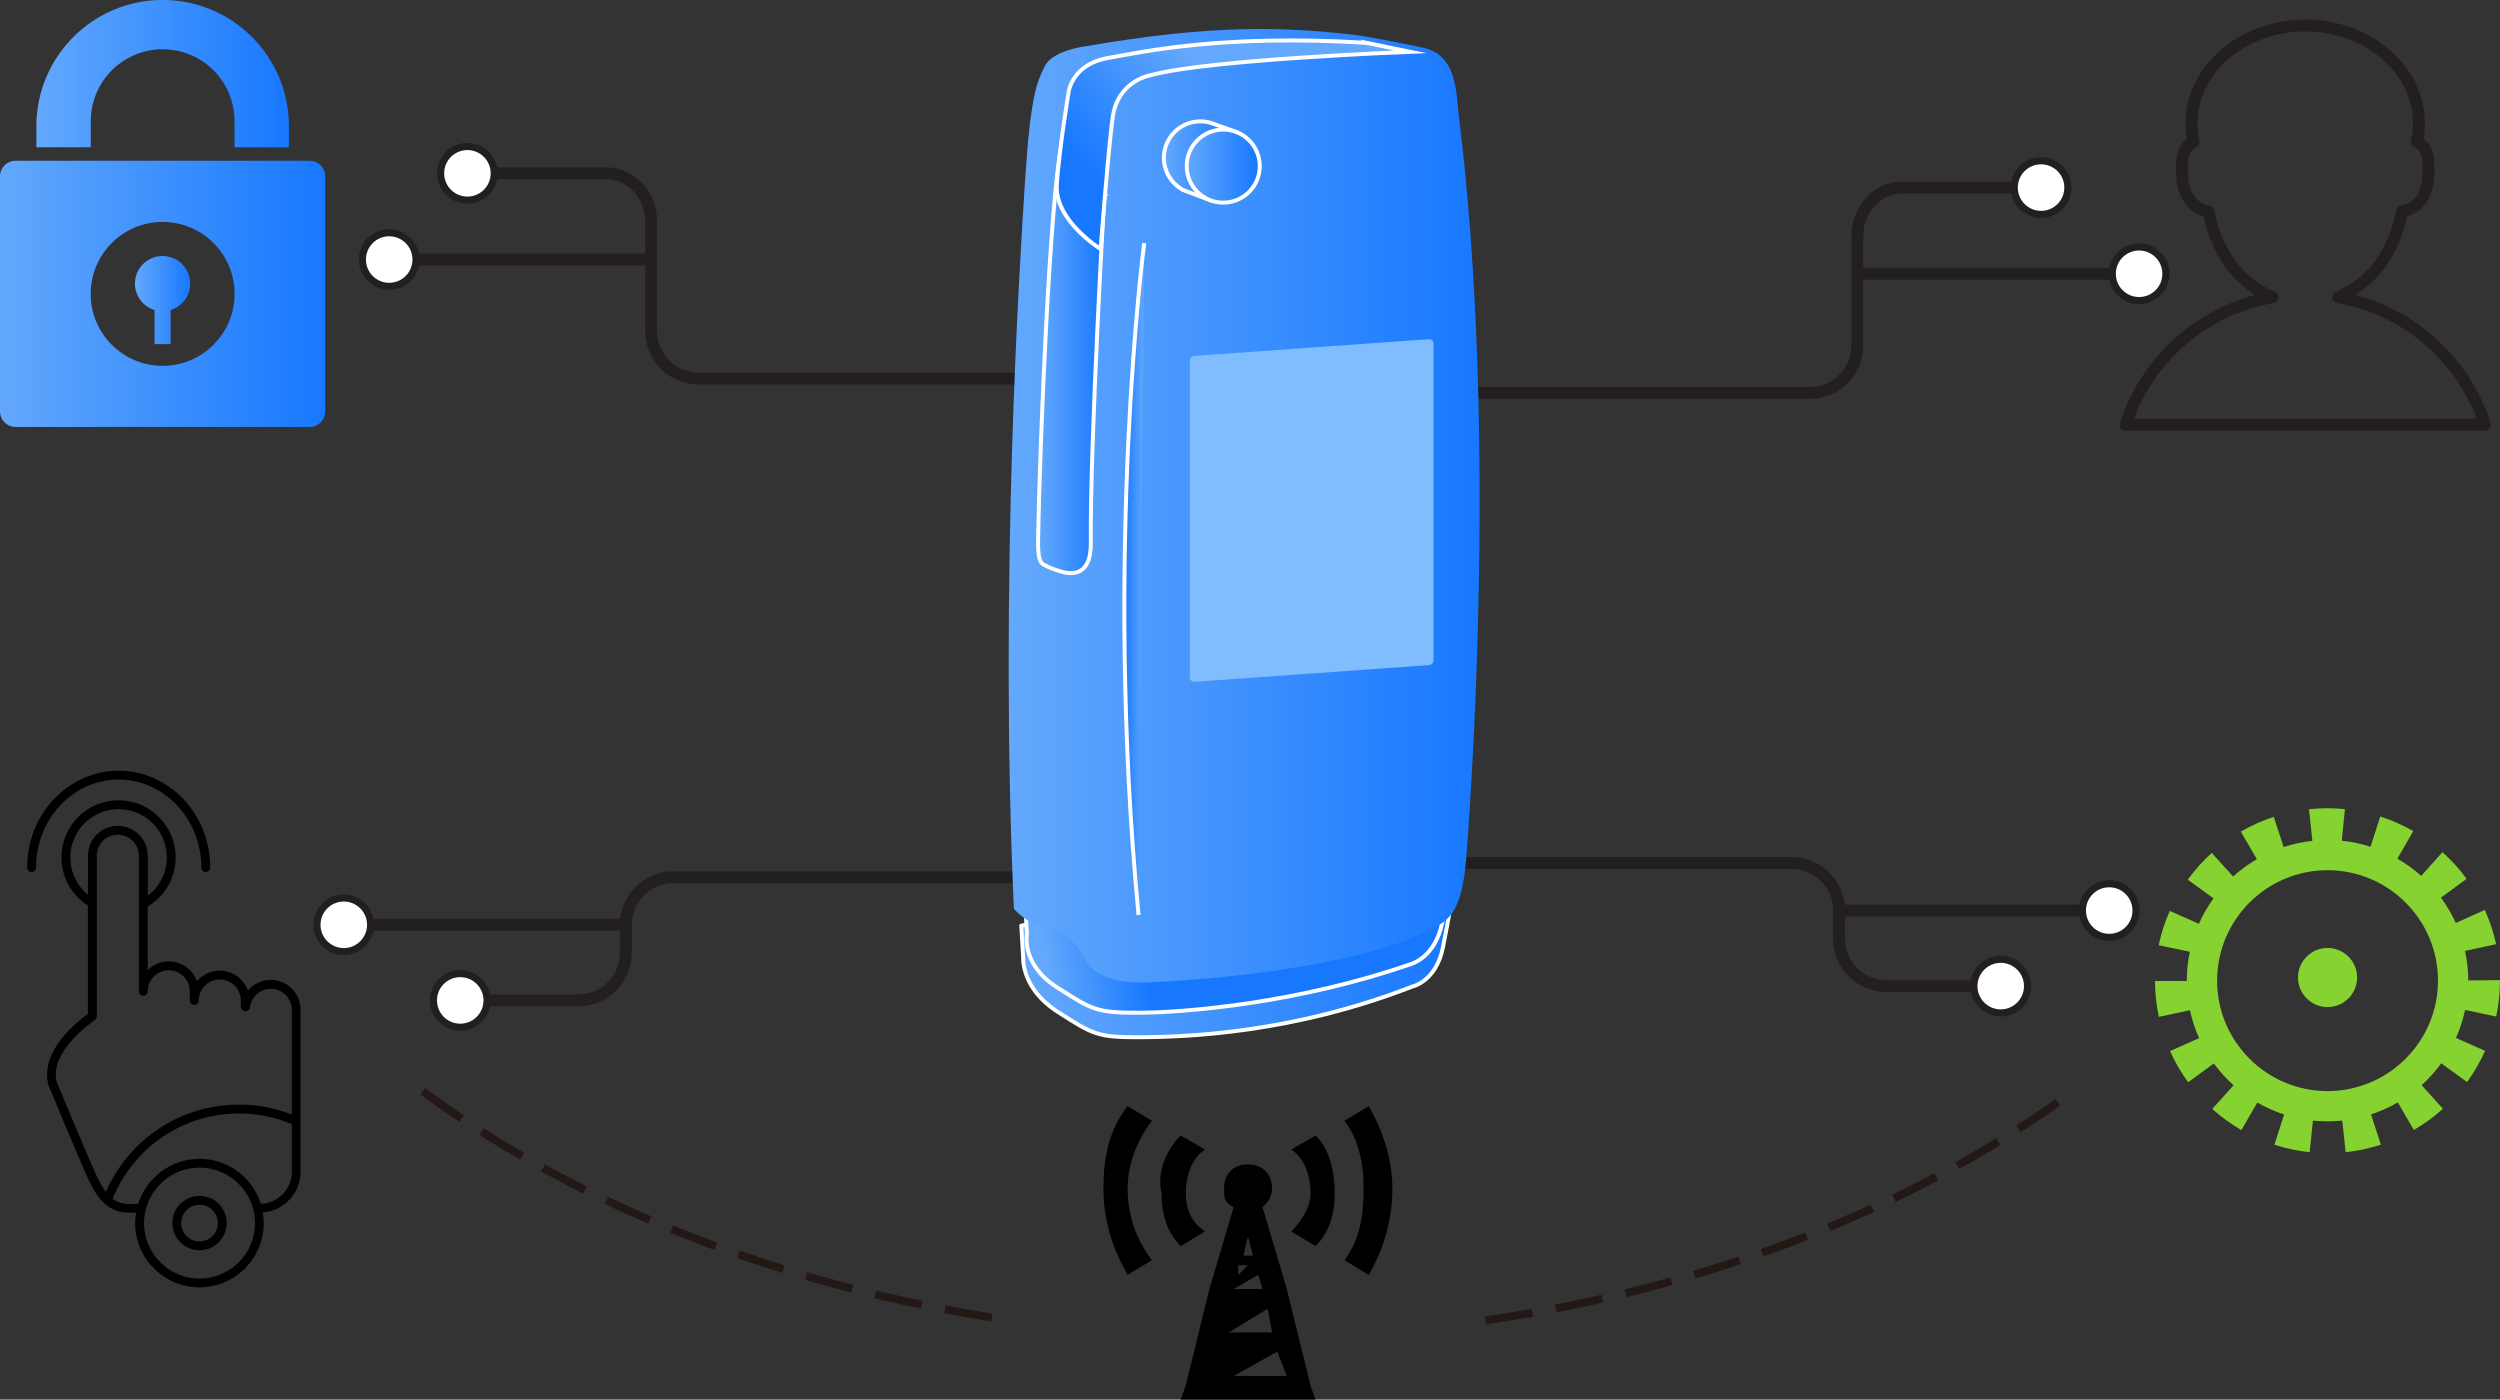
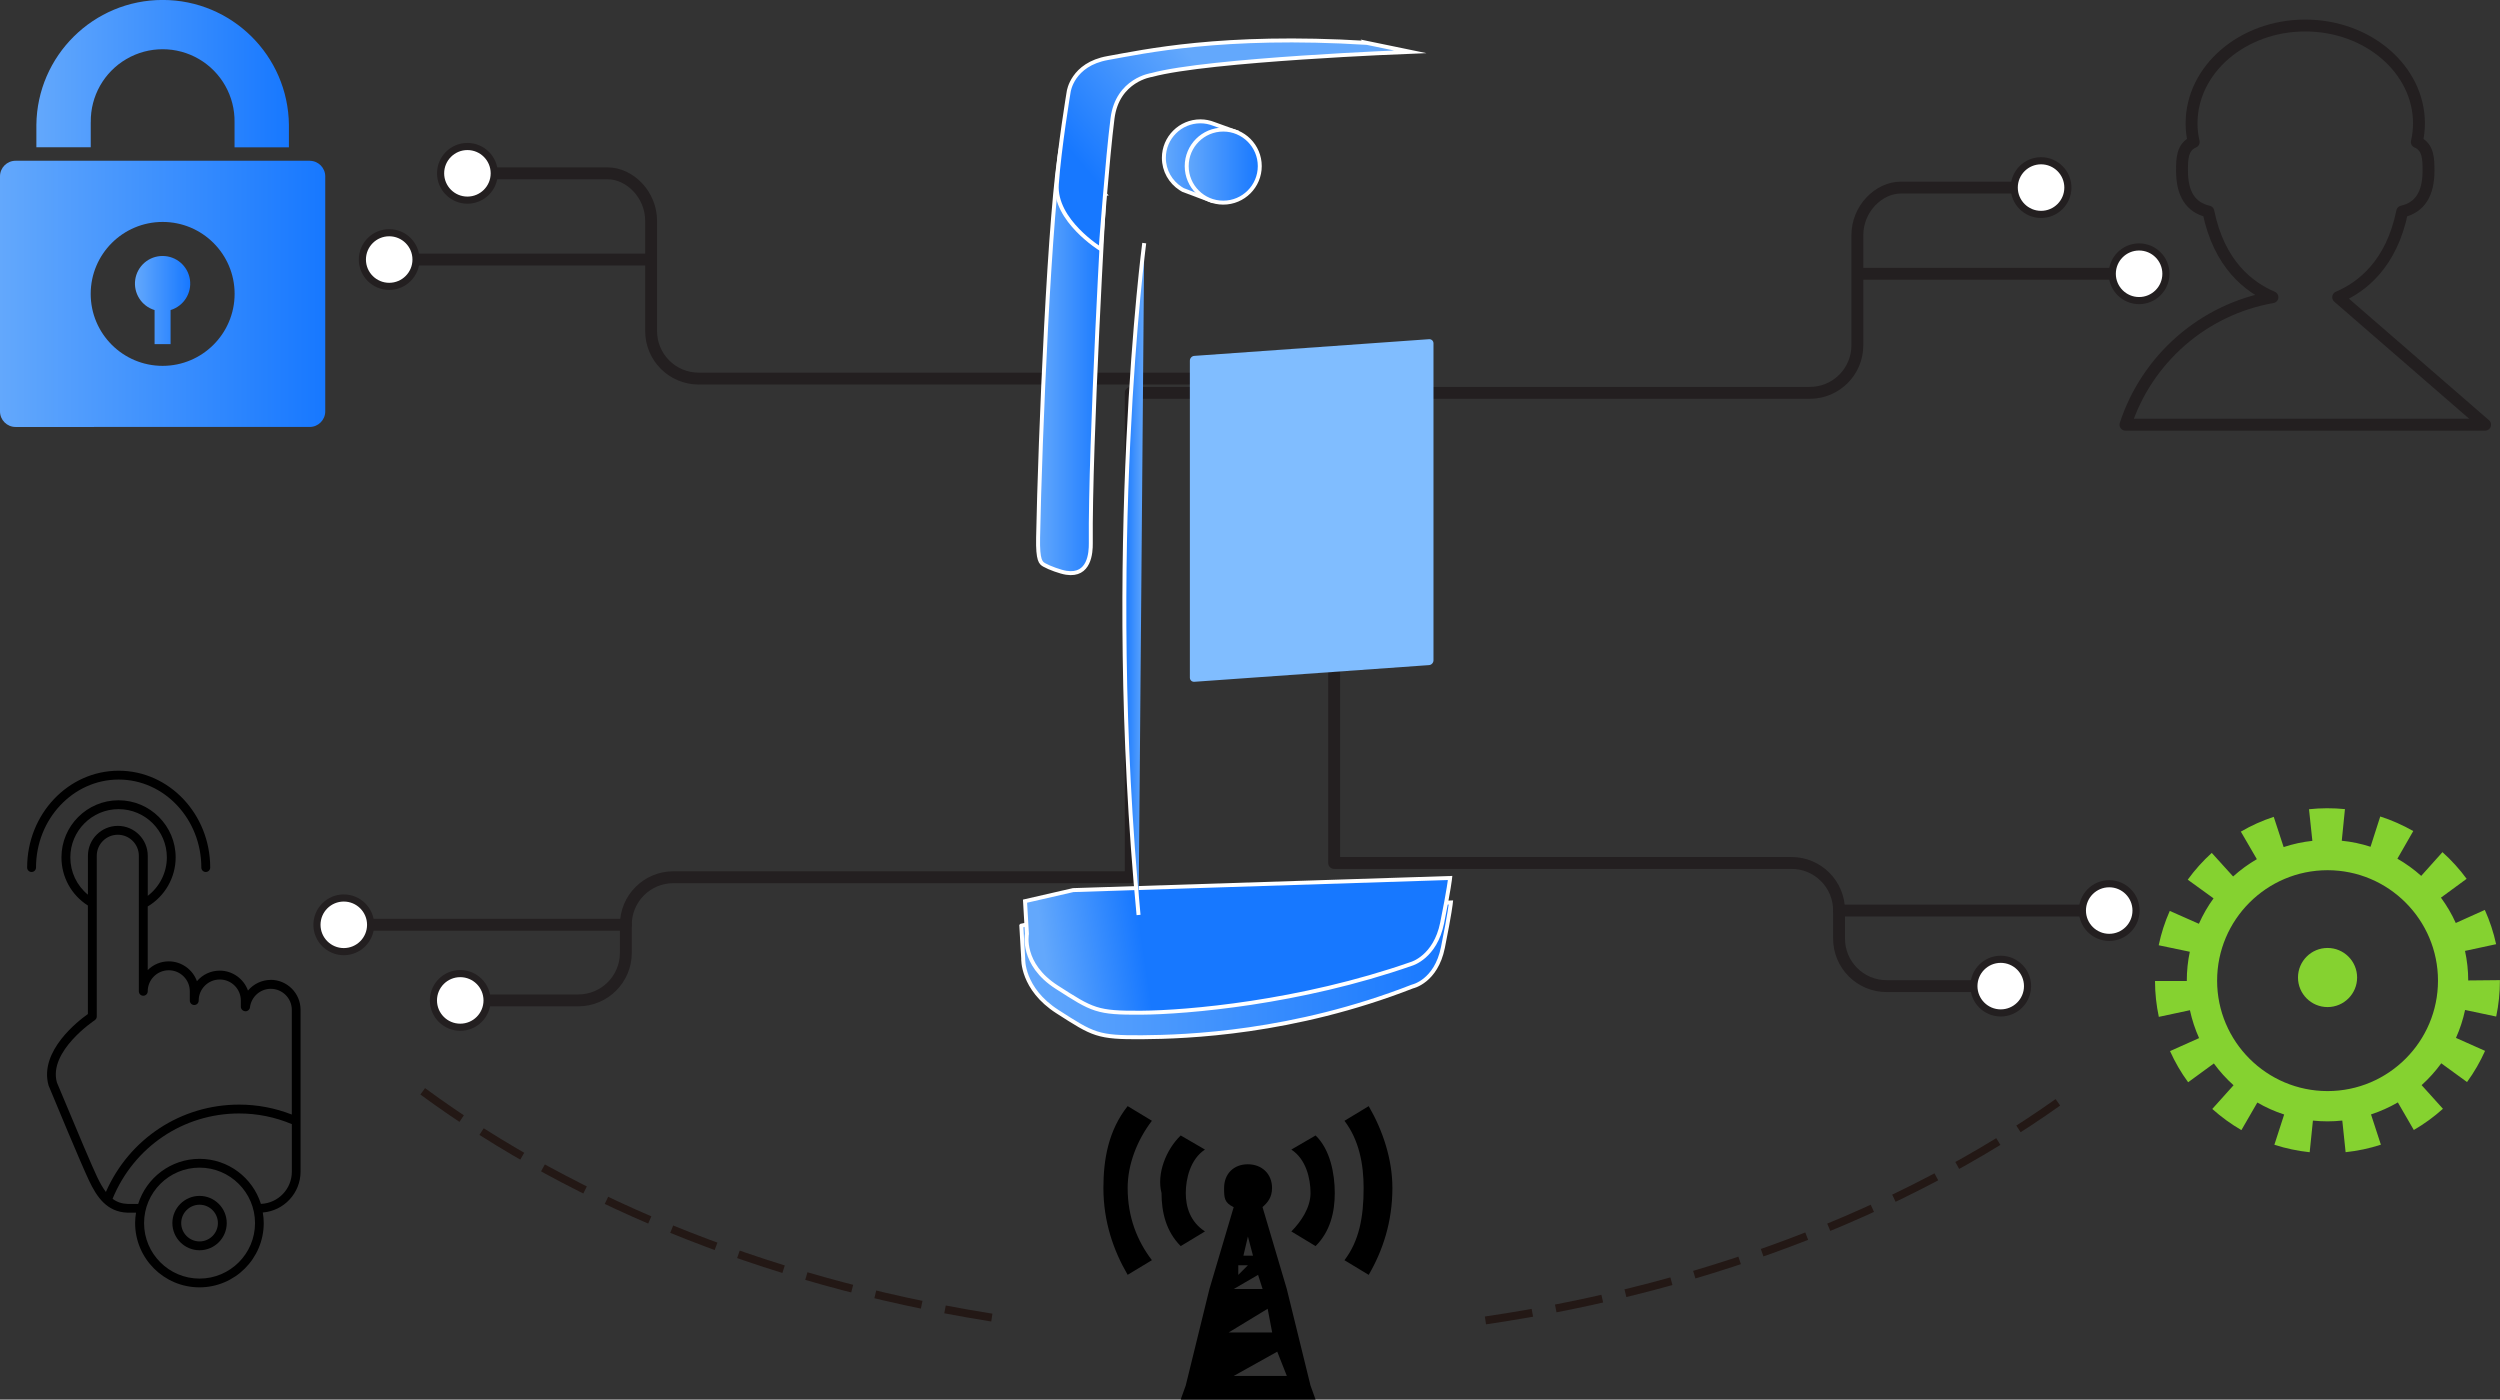
<svg xmlns="http://www.w3.org/2000/svg" xmlns:xlink="http://www.w3.org/1999/xlink" id="_图层_1" data-name="图层 1" viewBox="0 0 630.91 353.21">
  <rect x="0" y="0" width="630.91" height="353.21" fill="#333333" stroke="none" />
  <defs>
    <style>
      .cls-1 {
        fill: #80bdff;
      }

      .cls-2 {
        fill: url(#_未命名的渐变_31);
      }

      .cls-3 {
        fill: #fff;
      }

      .cls-4 {
        stroke: #231f20;
        stroke-linecap: round;
        stroke-linejoin: round;
        stroke-width: 3px;
      }

      .cls-4, .cls-5 {
        fill: none;
      }

      .cls-6 {
        fill: url(#_未命名的渐变_2);
      }

      .cls-6, .cls-7, .cls-8, .cls-9, .cls-10, .cls-11, .cls-12 {
        stroke: #fff;
      }

      .cls-6, .cls-7, .cls-8, .cls-9, .cls-10, .cls-11, .cls-12, .cls-5 {
        stroke-miterlimit: 10;
      }

      .cls-13 {
        fill: #85d230;
      }

      .cls-7 {
        fill: url(#_未命名的渐变_31-5);
      }

      .cls-14 {
        fill: url(#_未命名的渐变_31-3);
      }

      .cls-8 {
        fill: url(#_未命名的渐变_31-8);
      }

      .cls-15 {
        fill: url(#_未命名的渐变_31-2);
      }

      .cls-9 {
        fill: url(#_未命名的渐变_31-7);
      }

      .cls-10 {
        fill: url(#_未命名的渐变_31-4);
      }

      .cls-11 {
        fill: url(#_未命名的渐变_31-10);
      }

      .cls-12 {
        fill: url(#_未命名的渐变_31-9);
      }

      .cls-5 {
        stroke: #231815;
        stroke-dasharray: 0 0 0 0 0 0 12 6 12 6 12 6;
        stroke-width: 2px;
      }

      .cls-16 {
        fill: url(#_未命名的渐变_31-6);
      }

      .cls-17 {
        fill: #231f20;
      }
    </style>
    <linearGradient id="_未命名的渐变_31" data-name="未命名的渐变 31" x1="34.06" y1="75.72" x2="48" y2="75.72" gradientUnits="userSpaceOnUse">
      <stop offset="0" stop-color="#63a8fc" />
      <stop offset="1" stop-color="#1778ff" />
    </linearGradient>
    <linearGradient id="_未命名的渐变_31-2" data-name="未命名的渐变 31" x1="0" y1="74.16" x2="82.07" y2="74.16" xlink:href="#_未命名的渐变_31" />
    <linearGradient id="_未命名的渐变_31-3" data-name="未命名的渐变 31" x1="9.18" y1="18.59" x2="72.9" y2="18.59" xlink:href="#_未命名的渐变_31" />
    <linearGradient id="_未命名的渐变_31-4" data-name="未命名的渐变 31" x1="257.74" y1="244.77" x2="366.15" y2="244.77" xlink:href="#_未命名的渐变_31" />
    <linearGradient id="_未命名的渐变_31-5" data-name="未命名的渐变 31" x1="263.93" y1="243.2" x2="288.54" y2="239.57" xlink:href="#_未命名的渐变_31" />
    <linearGradient id="_未命名的渐变_31-6" data-name="未命名的渐变 31" x1="254.56" y1="127.65" x2="373.42" y2="127.65" xlink:href="#_未命名的渐变_31" />
    <linearGradient id="_未命名的渐变_31-7" data-name="未命名的渐变 31" x1="261.95" y1="90.59" x2="278.72" y2="90.59" xlink:href="#_未命名的渐变_31" />
    <linearGradient id="_未命名的渐变_31-8" data-name="未命名的渐变 31" x1="306.86" y1="21.71" x2="277.31" y2="46.66" xlink:href="#_未命名的渐变_31" />
    <linearGradient id="_未命名的渐变_31-9" data-name="未命名的渐变 31" x1="293.73" y1="40.62" x2="312.17" y2="40.62" xlink:href="#_未命名的渐变_31" />
    <linearGradient id="_未命名的渐变_31-10" data-name="未命名的渐变 31" x1="299.48" y1="41.92" x2="317.92" y2="41.92" xlink:href="#_未命名的渐变_31" />
    <linearGradient id="_未命名的渐变_2" data-name="未命名的渐变 2" x1="283.74" y1="146.13" x2="288.76" y2="146.13" gradientUnits="userSpaceOnUse">
      <stop offset="0" stop-color="#1778ff" />
      <stop offset="1" stop-color="#63a8fc" />
    </linearGradient>
  </defs>
  <g>
    <g>
      <path class="cls-4" d="M515.47,47.34h-35.74c-5.63,0-11,5.37-11,12v27.8c0,6.63-5.37,12-12,12h-171.37v122.24h-115.42c-6.63,0-12,5.37-12,12v7.08c0,6.63-5.37,12-12,12h-30.18" />
      <g>
        <path class="cls-3" d="M515.09,40.57c3.74,0,6.77,3.03,6.77,6.77s-3.03,6.77-6.77,6.77-6.77-3.03-6.77-6.77,3.03-6.77,6.77-6.77Z" />
        <path class="cls-17" d="M515.09,39.67c-4.23,0-7.67,3.44-7.67,7.67s3.44,7.67,7.67,7.67,7.67-3.44,7.67-7.67-3.44-7.67-7.67-7.67,4.23,0,0,0Zm0,13.54c-3.24,0-5.87-2.63-5.87-5.87s2.63-5.87,5.87-5.87,5.87,2.63,5.87,5.87-2.63,5.87-5.87,5.87,3.24,0,0,0Z" />
      </g>
      <g>
        <path class="cls-3" d="M116.15,245.7c-3.74,0-6.77,3.03-6.77,6.77s3.03,6.77,6.77,6.77,6.77-3.03,6.77-6.77-3.03-6.77-6.77-6.77Z" />
        <path class="cls-17" d="M116.15,244.8c4.23,0,7.67,3.44,7.67,7.67s-3.44,7.67-7.67,7.67-7.67-3.44-7.67-7.67,3.44-7.67,7.67-7.67-4.23,0,0,0Zm0,13.54c3.24,0,5.87-2.63,5.87-5.87s-2.63-5.87-5.87-5.87-5.87,2.63-5.87,5.87,2.63,5.87,5.87,5.87-3.24,0,0,0Z" />
      </g>
    </g>
    <g>
      <line class="cls-4" x1="469.77" y1="69.1" x2="540.22" y2="69.1" />
      <g>
        <path class="cls-3" d="M539.83,75.86c3.74,0,6.77-3.03,6.77-6.77s-3.03-6.77-6.77-6.77-6.77,3.03-6.77,6.77,3.03,6.77,6.77,6.77Z" />
        <path class="cls-17" d="M539.83,76.76c-4.23,0-7.67-3.44-7.67-7.67s3.44-7.67,7.67-7.67,7.67,3.44,7.67,7.67-3.44,7.67-7.67,7.67,4.23,0,0,0Zm0-13.54c-3.24,0-5.87,2.63-5.87,5.87s2.63,5.87,5.87,5.87,5.87-2.63,5.87-5.87-2.63-5.87-5.87-5.87,3.24,0,0,0Z" />
      </g>
    </g>
    <g>
      <line class="cls-4" x1="157.94" y1="233.38" x2="86.38" y2="233.38" />
      <g>
        <path class="cls-3" d="M86.76,226.62c-3.74,0-6.77,3.03-6.77,6.77s3.03,6.77,6.77,6.77,6.77-3.03,6.77-6.77-3.03-6.77-6.77-6.77Z" />
        <path class="cls-17" d="M86.76,225.72c4.23,0,7.67,3.44,7.67,7.67s-3.44,7.67-7.67,7.67-7.67-3.44-7.67-7.67,3.44-7.67,7.67-7.67-4.23,0,0,0Zm0,13.54c3.24,0,5.87-2.63,5.87-5.87s-2.63-5.87-5.87-5.87-5.87,2.63-5.87,5.87,2.63,5.87,5.87,5.87-3.24,0,0,0Z" />
      </g>
    </g>
  </g>
  <g>
    <g>
      <path class="cls-4" d="M117.58,43.74h35.74c5.63,0,11,5.37,11,12v27.8c0,6.63,5.37,12,12,12h160.37v122.24h115.42c6.63,0,12,5.37,12,12v7.08c0,6.63,5.37,12,12,12h29.18" />
      <g>
        <path class="cls-3" d="M117.96,50.51c-3.74,0-6.77-3.03-6.77-6.77s3.03-6.77,6.77-6.77,6.77,3.03,6.77,6.77-3.03,6.77-6.77,6.77Z" />
        <path class="cls-17" d="M117.96,51.41c4.23,0,7.67-3.44,7.67-7.67s-3.44-7.67-7.67-7.67-7.67,3.44-7.67,7.67,3.44,7.67,7.67,7.67-4.23,0,0,0Zm0-13.54c3.24,0,5.87,2.63,5.87,5.87s-2.63,5.87-5.87,5.87-5.87-2.63-5.87-5.87,2.63-5.87,5.87-5.87-3.24,0,0,0Z" />
      </g>
      <g>
        <path class="cls-3" d="M504.91,255.63c3.74,0,6.77-3.03,6.77-6.77s-3.03-6.77-6.77-6.77-6.77,3.03-6.77,6.77,3.03,6.77,6.77,6.77Z" />
        <path class="cls-17" d="M504.91,256.53c-4.23,0-7.67-3.44-7.67-7.67s3.44-7.67,7.67-7.67,7.67,3.44,7.67,7.67-3.44,7.67-7.67,7.67,4.23,0,0,0Zm0-13.54c-3.24,0-5.87,2.63-5.87,5.87s2.63,5.87,5.87,5.87,5.87-2.63,5.87-5.87-2.63-5.87-5.87-5.87,3.24,0,0,0Z" />
      </g>
    </g>
    <g>
      <line class="cls-4" x1="163.29" y1="65.5" x2="97.84" y2="65.5" />
      <g>
        <path class="cls-3" d="M98.22,58.73c-3.74,0-6.77,3.03-6.77,6.77s3.03,6.77,6.77,6.77,6.77-3.03,6.77-6.77-3.03-6.77-6.77-6.77Z" />
        <path class="cls-17" d="M98.22,57.83c4.23,0,7.67,3.44,7.67,7.67s-3.44,7.67-7.67,7.67-7.67-3.44-7.67-7.67,3.44-7.67,7.67-7.67-4.23,0,0,0Zm0,13.54c3.24,0,5.87-2.63,5.87-5.87s-2.63-5.87-5.87-5.87-5.87,2.63-5.87,5.87,2.63,5.87,5.87,5.87-3.24,0,0,0Z" />
      </g>
    </g>
    <g>
      <line class="cls-4" x1="464.12" y1="229.79" x2="532.67" y2="229.79" />
      <g>
        <path class="cls-3" d="M532.29,236.56c3.74,0,6.77-3.03,6.77-6.77s-3.03-6.77-6.77-6.77-6.77,3.03-6.77,6.77,3.03,6.77,6.77,6.77Z" />
        <path class="cls-17" d="M532.29,237.46c-4.23,0-7.67-3.44-7.67-7.67s3.44-7.67,7.67-7.67,7.67,3.44,7.67,7.67-3.44,7.67-7.67,7.67,4.23,0,0,0Zm0-13.54c-3.24,0-5.87,2.63-5.87,5.87s2.63,5.87,5.87,5.87,5.87-2.63,5.87-5.87-2.63-5.87-5.87-5.87,3.24,0,0,0Z" />
      </g>
    </g>
  </g>
-   <path class="cls-4" d="M590.07,75c5.98-2.54,13.46-8.33,16.16-21.62,4.46-1.03,6.64-4.43,6.64-10.33,0-2.85-.02-5.98-2.95-7.21,.35-1.54,.54-3.11,.54-4.69,0-13.63-12.88-24.71-28.7-24.71s-28.69,11.07-28.69,24.71c0,1.58,.18,3.15,.54,4.69-2.94,1.24-2.95,4.37-2.95,7.21,0,5.9,2.18,9.29,6.65,10.33,2.7,13.28,10.18,19.08,16.17,21.62-17.48,3.07-31.69,15.63-37.09,32.18h90.76c-5.4-16.55-19.6-29.11-37.07-32.18Z" />
+   <path class="cls-4" d="M590.07,75c5.98-2.54,13.46-8.33,16.16-21.62,4.46-1.03,6.64-4.43,6.64-10.33,0-2.85-.02-5.98-2.95-7.21,.35-1.54,.54-3.11,.54-4.69,0-13.63-12.88-24.71-28.7-24.71s-28.69,11.07-28.69,24.71c0,1.58,.18,3.15,.54,4.69-2.94,1.24-2.95,4.37-2.95,7.21,0,5.9,2.18,9.29,6.65,10.33,2.7,13.28,10.18,19.08,16.17,21.62-17.48,3.07-31.69,15.63-37.09,32.18h90.76Z" />
  <g>
    <path class="cls-2" d="M43.05,78.25v8.6h-4.04v-8.6c-3.31-1-5.38-4.28-4.88-7.7,.51-3.42,3.44-5.95,6.9-5.95s6.39,2.53,6.9,5.95c.51,3.42-1.57,6.69-4.88,7.7" />
    <path class="cls-15" d="M41.05,92.33c-10.03,0-18.16-8.13-18.16-18.16s8.13-18.16,18.16-18.16,18.16,8.13,18.16,18.16c-.02,10.02-8.14,18.15-18.16,18.16h0Zm37.1-51.76H3.93c-2.17,0-3.93,1.76-3.93,3.93v59.32c0,2.17,1.76,3.93,3.93,3.93H78.15c2.17,0,3.93-1.76,3.93-3.93V44.51c0-2.17-1.76-3.93-3.93-3.93" />
    <path class="cls-14" d="M22.91,30.84c-.1-6.55,3.33-12.64,8.99-15.94,5.65-3.3,12.65-3.3,18.3,0,5.65,3.3,9.09,9.39,8.99,15.94v6.34h13.72v-5.69c-.2-17.45-14.41-31.5-31.86-31.5S9.38,14.04,9.18,31.5v5.67h13.72v-6.32h0Z" />
  </g>
  <g>
    <path d="M68.33,247.29c-2.21,0-4.33,1-5.75,2.69-1.06-2.98-3.93-5.03-7.12-5.03-2.24,0-4.32,.97-5.76,2.67-1.06-2.97-3.93-5.01-7.11-5.01-1.99,0-3.9,.79-5.31,2.2v-16.05c4.35-2.59,7.05-7.32,7.05-12.39,0-7.95-6.46-14.41-14.41-14.41s-14.41,6.46-14.41,14.41c0,4.95,2.49,9.49,6.67,12.15v27.39c-2.29,1.61-12.39,9.32-9.92,18.03,1.34,3.25,8.16,19.67,10.2,23.98,1.95,4.11,4.48,7.94,9.7,8.11,.08,0,1.36,0,2.17,0-.14,.85-.23,1.72-.23,2.62,0,8.95,7.28,16.23,16.23,16.23s16.23-7.28,16.23-16.23c0-.91-.09-1.79-.24-2.66,5.32-.42,9.53-4.88,9.53-10.31v-40.86c0-4.16-3.39-7.55-7.55-7.55Zm-17.97,75.38c-7.72,0-14-6.28-14-14s6.28-14,14-14,14,6.28,14,14-6.28,14-14,14Zm15.48-18.86c-2.07-6.58-8.23-11.36-15.48-11.36s-13.42,4.79-15.49,11.38c-.55,0-2.47,0-2.61,0-1.49-.05-2.73-.45-3.85-1.3,5.37-13.09,17.84-21.53,31.95-21.53,4.58,0,9.05,.91,13.29,2.69v12.02c0,4.37-3.47,7.94-7.81,8.11Zm-28.55-77.72v-10.12c0-4.16-3.39-7.55-7.55-7.55s-7.55,3.38-7.55,7.55v9.82c-2.81-2.3-4.44-5.71-4.44-9.41,0-6.72,5.46-12.18,12.18-12.18s12.18,5.46,12.18,12.18c0,3.82-1.82,7.41-4.82,9.7Zm-13.37,31.36c.32-.21,.5-.56,.5-.93v-40.55c0-2.93,2.38-5.31,5.31-5.31s5.31,2.38,5.31,5.31v34.2c0,.62,.5,1.12,1.12,1.12s1.12-.5,1.12-1.12c0-2.93,2.38-5.31,5.31-5.31s5.31,2.38,5.31,5.31v2.34c0,.62,.5,1.12,1.12,1.12s1.12-.5,1.12-1.12c0-2.93,2.38-5.32,5.32-5.32s5.32,2.38,5.32,5.32v1.58c0,.59,.56,1.12,1.19,1.12,.56,0,1.04-.42,1.11-.98,.32-2.67,2.58-4.69,5.25-4.69,2.93,0,5.31,2.38,5.31,5.31v26.42c-4.26-1.66-8.72-2.51-13.29-2.51-14.7,0-27.73,8.61-33.63,22.04-.75-.99-1.48-2.24-2.22-3.81-1.23-2.6-4.5-10.26-9.7-22.76-.27-.66-.44-1.05-.44-1.05-2.22-7.87,9.44-15.65,9.56-15.72Z" />
    <path d="M29.94,196.73c11.51,0,20.87,9.96,20.87,22.21,0,.62,.5,1.12,1.12,1.12s1.12-.5,1.12-1.12c0-13.48-10.36-24.44-23.1-24.44s-23.1,10.96-23.1,24.44c0,.62,.5,1.12,1.12,1.12s1.12-.5,1.12-1.12c0-12.25,9.36-22.21,20.87-22.21Z" />
    <path d="M50.36,301.8c-3.78,0-6.86,3.08-6.86,6.86s3.08,6.86,6.86,6.86,6.86-3.08,6.86-6.86-3.08-6.86-6.86-6.86Zm0,11.49c-2.55,0-4.63-2.08-4.63-4.63s2.08-4.63,4.63-4.63,4.63,2.08,4.63,4.63-2.08,4.63-4.63,4.63Z" />
  </g>
  <g>
    <path class="cls-13" d="M622.89,247.42c0-2.56-.29-5.05-.81-7.45l7.85-1.69c-.64-2.97-1.6-5.88-2.85-8.65l-7.33,3.3c-1.02-2.27-2.28-4.41-3.74-6.4l6.48-4.75c-1.79-2.44-3.84-4.71-6.1-6.73l-5.36,5.99c-1.84-1.65-3.86-3.1-6.01-4.34l4-6.97c-2.63-1.51-5.44-2.75-8.33-3.68l-2.45,7.64c-2.33-.75-4.75-1.27-7.26-1.52l.8-7.98c-3.01-.3-6.09-.29-9.07,.03l.85,7.98c-2.5,.27-4.93,.8-7.25,1.57l-2.5-7.63c-2.88,.94-5.68,2.2-8.3,3.73l4.04,6.95c-2.15,1.25-4.16,2.72-5.99,4.37l-5.39-5.95c-2.25,2.04-4.29,4.31-6.06,6.76l6.51,4.71c-1.45,2-2.69,4.15-3.7,6.42l-7.35-3.25c-1.23,2.78-2.17,5.69-2.79,8.67l7.85,1.64c-.5,2.36-.76,4.8-.76,7.31,0,.02,0,.05,0,.07h-8.02c0,3.05,.33,6.09,.96,9.05l7.85-1.68c.53,2.45,1.31,4.81,2.31,7.04l-7.33,3.28c1.24,2.76,2.77,5.41,4.57,7.86l6.49-4.74c1.46,2,3.13,3.85,4.97,5.5l-5.37,5.98c2.26,2.03,4.73,3.82,7.35,5.34l4.02-6.96c2.13,1.23,4.39,2.25,6.77,3.02l-2.47,7.64c2.89,.93,5.88,1.56,8.91,1.88l.82-7.98c1.21,.12,2.43,.19,3.67,.19s2.51-.07,3.74-.2l.84,7.98c3.02-.32,6.02-.95,8.9-1.89l-2.49-7.64c2.38-.78,4.64-1.8,6.77-3.03l4.03,6.96c2.62-1.52,5.09-3.32,7.35-5.35l-5.38-5.97c1.84-1.66,3.5-3.51,4.96-5.51l6.5,4.73c1.79-2.46,3.32-5.11,4.55-7.87l-7.34-3.27c1-2.24,1.78-4.6,2.3-7.05l7.85,1.66c.62-2.95,.94-5.99,.94-9.04v-.15l-8.02,.08Zm-35.5,27.93c-15.36,0-27.87-12.5-27.87-27.87s12.5-27.87,27.87-27.87,27.87,12.5,27.87,27.87-12.5,27.87-27.87,27.87Z" />
    <path class="cls-13" d="M587.39,239.23c-4.12,0-7.46,3.34-7.46,7.46s3.34,7.46,7.46,7.46,7.46-3.34,7.46-7.46-3.34-7.46-7.46-7.46Z" />
  </g>
  <path d="M345.41,279.15c3.56,6.12,5.98,13.39,5.98,20.65,0,8.55-2.42,15.81-5.98,21.93l-6.12-3.7c3.7-4.84,4.84-10.83,4.84-18.23,0-5.98-1.14-12.11-4.84-16.95l6.12-3.7h0Zm-31.62,37.74h2.42l-1.28-4.84-1.14,4.84h0Zm3.7,4.84l-6.12,3.56h7.26l-1.14-3.56h0Zm2.42,8.55l-9.83,5.98h10.97l-1.14-5.98h0Zm2.42,10.83l-10.97,6.12h13.39l-2.42-6.12h0Zm-17.09,6.12l2.42-7.26h12.25l-14.67,7.26h0Zm3.7-13.39l1.14-4.84h7.41l-8.55,4.84h0Zm3.56-12.11l2.42-2.42h-2.42v2.42h0Zm6.12-17.09l6.12,20.65,5.98,24.35,1.28,3.56h-34.04l1.28-3.56,5.98-24.35,6.12-20.65c-2.42-1.14-2.42-2.42-2.42-4.84,0-3.56,2.42-5.98,5.98-5.98s6.12,2.42,6.12,5.98c0,2.42-1.14,3.7-2.42,4.84h0Zm-20.65-18.09c-3.7,3.56-6.12,9.69-4.84,14.53,0,4.84,1.14,9.69,4.84,13.39l6.12-3.7c-3.7-2.42-4.84-6.12-4.84-9.69s1.14-8.55,4.84-10.97l-6.12-3.56h0Zm-13.39-7.41c-4.84,6.12-6.12,13.39-6.12,20.65,0,8.55,2.56,15.81,6.12,21.93l6.12-3.7c-3.7-4.84-6.12-10.83-6.12-18.23,0-5.98,2.42-12.11,6.12-16.95l-6.12-3.7h0Zm47.43,7.41l-6.12,3.56c3.7,2.42,4.84,7.26,4.84,10.97s-2.42,7.26-4.84,9.69l6.12,3.7c3.7-3.7,4.84-8.55,4.84-13.39s-1.14-10.97-4.84-14.53" />
  <path class="cls-5" d="M374.87,333.23c57.97-8.52,109.38-29.15,148.32-57.82" />
  <path class="cls-5" d="M106.68,275.41c38.94,28.67,90.35,49.3,148.32,57.82" />
  <g>
    <path class="cls-10" d="M257.74,233.61l.48,8.27s-.4,7.64,8.67,13.44c9.07,5.81,10.02,6.52,21.32,6.44,11.3-.08,38.11-1.03,68.26-12.81,0,0,5.93-1.23,7.67-9.83,1.74-8.6,2.02-11.37,2.02-11.37l-95.13,3.06-13.28,2.79Z" />
    <path class="cls-7" d="M258.68,227.42l.48,8.27s-1.53,7.64,7.54,13.44c9.07,5.81,10.02,6.52,21.32,6.44,11.3-.08,39.96-2.45,68.24-12.35,0,0,5.94-1.69,7.68-10.28,1.74-8.6,2.02-11.37,2.02-11.37l-95.13,3.06-12.15,2.79Z" />
-     <path class="cls-16" d="M359.2,12.05s-12.87-2.74-17.7-3.29c-18.09-2.06-35.74-2.56-67.49,2.91,0,0-8.42,1-10.39,5.09-1.96,4.09-3.54,7.3-4.92,28.58-1.38,21.29-6.55,102.19-2.83,183.96,0,0,3.53,4.58,10.44,5.45,0,0,3.49,.07,7.78,7.72,3.8,6.78,16.39,5.42,18.09,5.34,18.58-.95,53.77-4.51,71.05-14.43,3.91-2.25,6.02-6.53,6.84-17.44,.82-10.92,8.13-106-1.93-186.8-.67-5.42-.26-15.22-8.96-17.08Z" />
    <path class="cls-9" d="M278.72,48.9s-3.66,62.88-3.44,88.19c.02,2.42-.32,8.36-6.18,7.46-1.46-.22-4.29-1.24-5.57-1.98-.86-.5-1.67-.99-1.55-6.9,.47-24.63,2.95-84.52,5.9-99.15l10.86,12.38Z" />
    <path class="cls-8" d="M344.91,10.81l10.95,2.26s-50.93,1.95-65.2,5.85c0,0-8.64,1.16-9.9,10.95-1.26,9.8-3,32.97-3,32.97,0,0-11.69-7.16-11.06-16.33s3-23.38,3-23.38c0,0,.9-6.9,9.85-8.48,8.95-1.58,28.76-6.06,65.36-3.84Z" />
    <path class="cls-12" d="M312.17,39.84c0-1.52-.38-2.96-1.03-4.22l.92-2.28-5.74-2.07c-1.05-.41-2.18-.65-3.38-.65-5.09,0-9.22,4.13-9.22,9.22,0,3.25,1.69,6.1,4.23,7.74h0s.58,.35,.58,.35c0,0,.01,0,.02,.01l7.08,2.67,.74-2.23c3.39-1.36,5.79-4.67,5.79-8.55Z" />
    <circle class="cls-11" cx="308.7" cy="41.92" r="9.22" />
    <path class="cls-1" d="M360.64,167.85l-59.24,4.21c-.62,.04-1.12-.43-1.12-1.05V91.02c0-.62,.5-1.17,1.12-1.21l59.24-4.21c.62-.04,1.12,.43,1.12,1.05v79.99c0,.62-.5,1.17-1.12,1.21Z" />
    <path class="cls-6" d="M288.76,61.35s-10.25,77.51-1.43,169.56" />
  </g>
</svg>